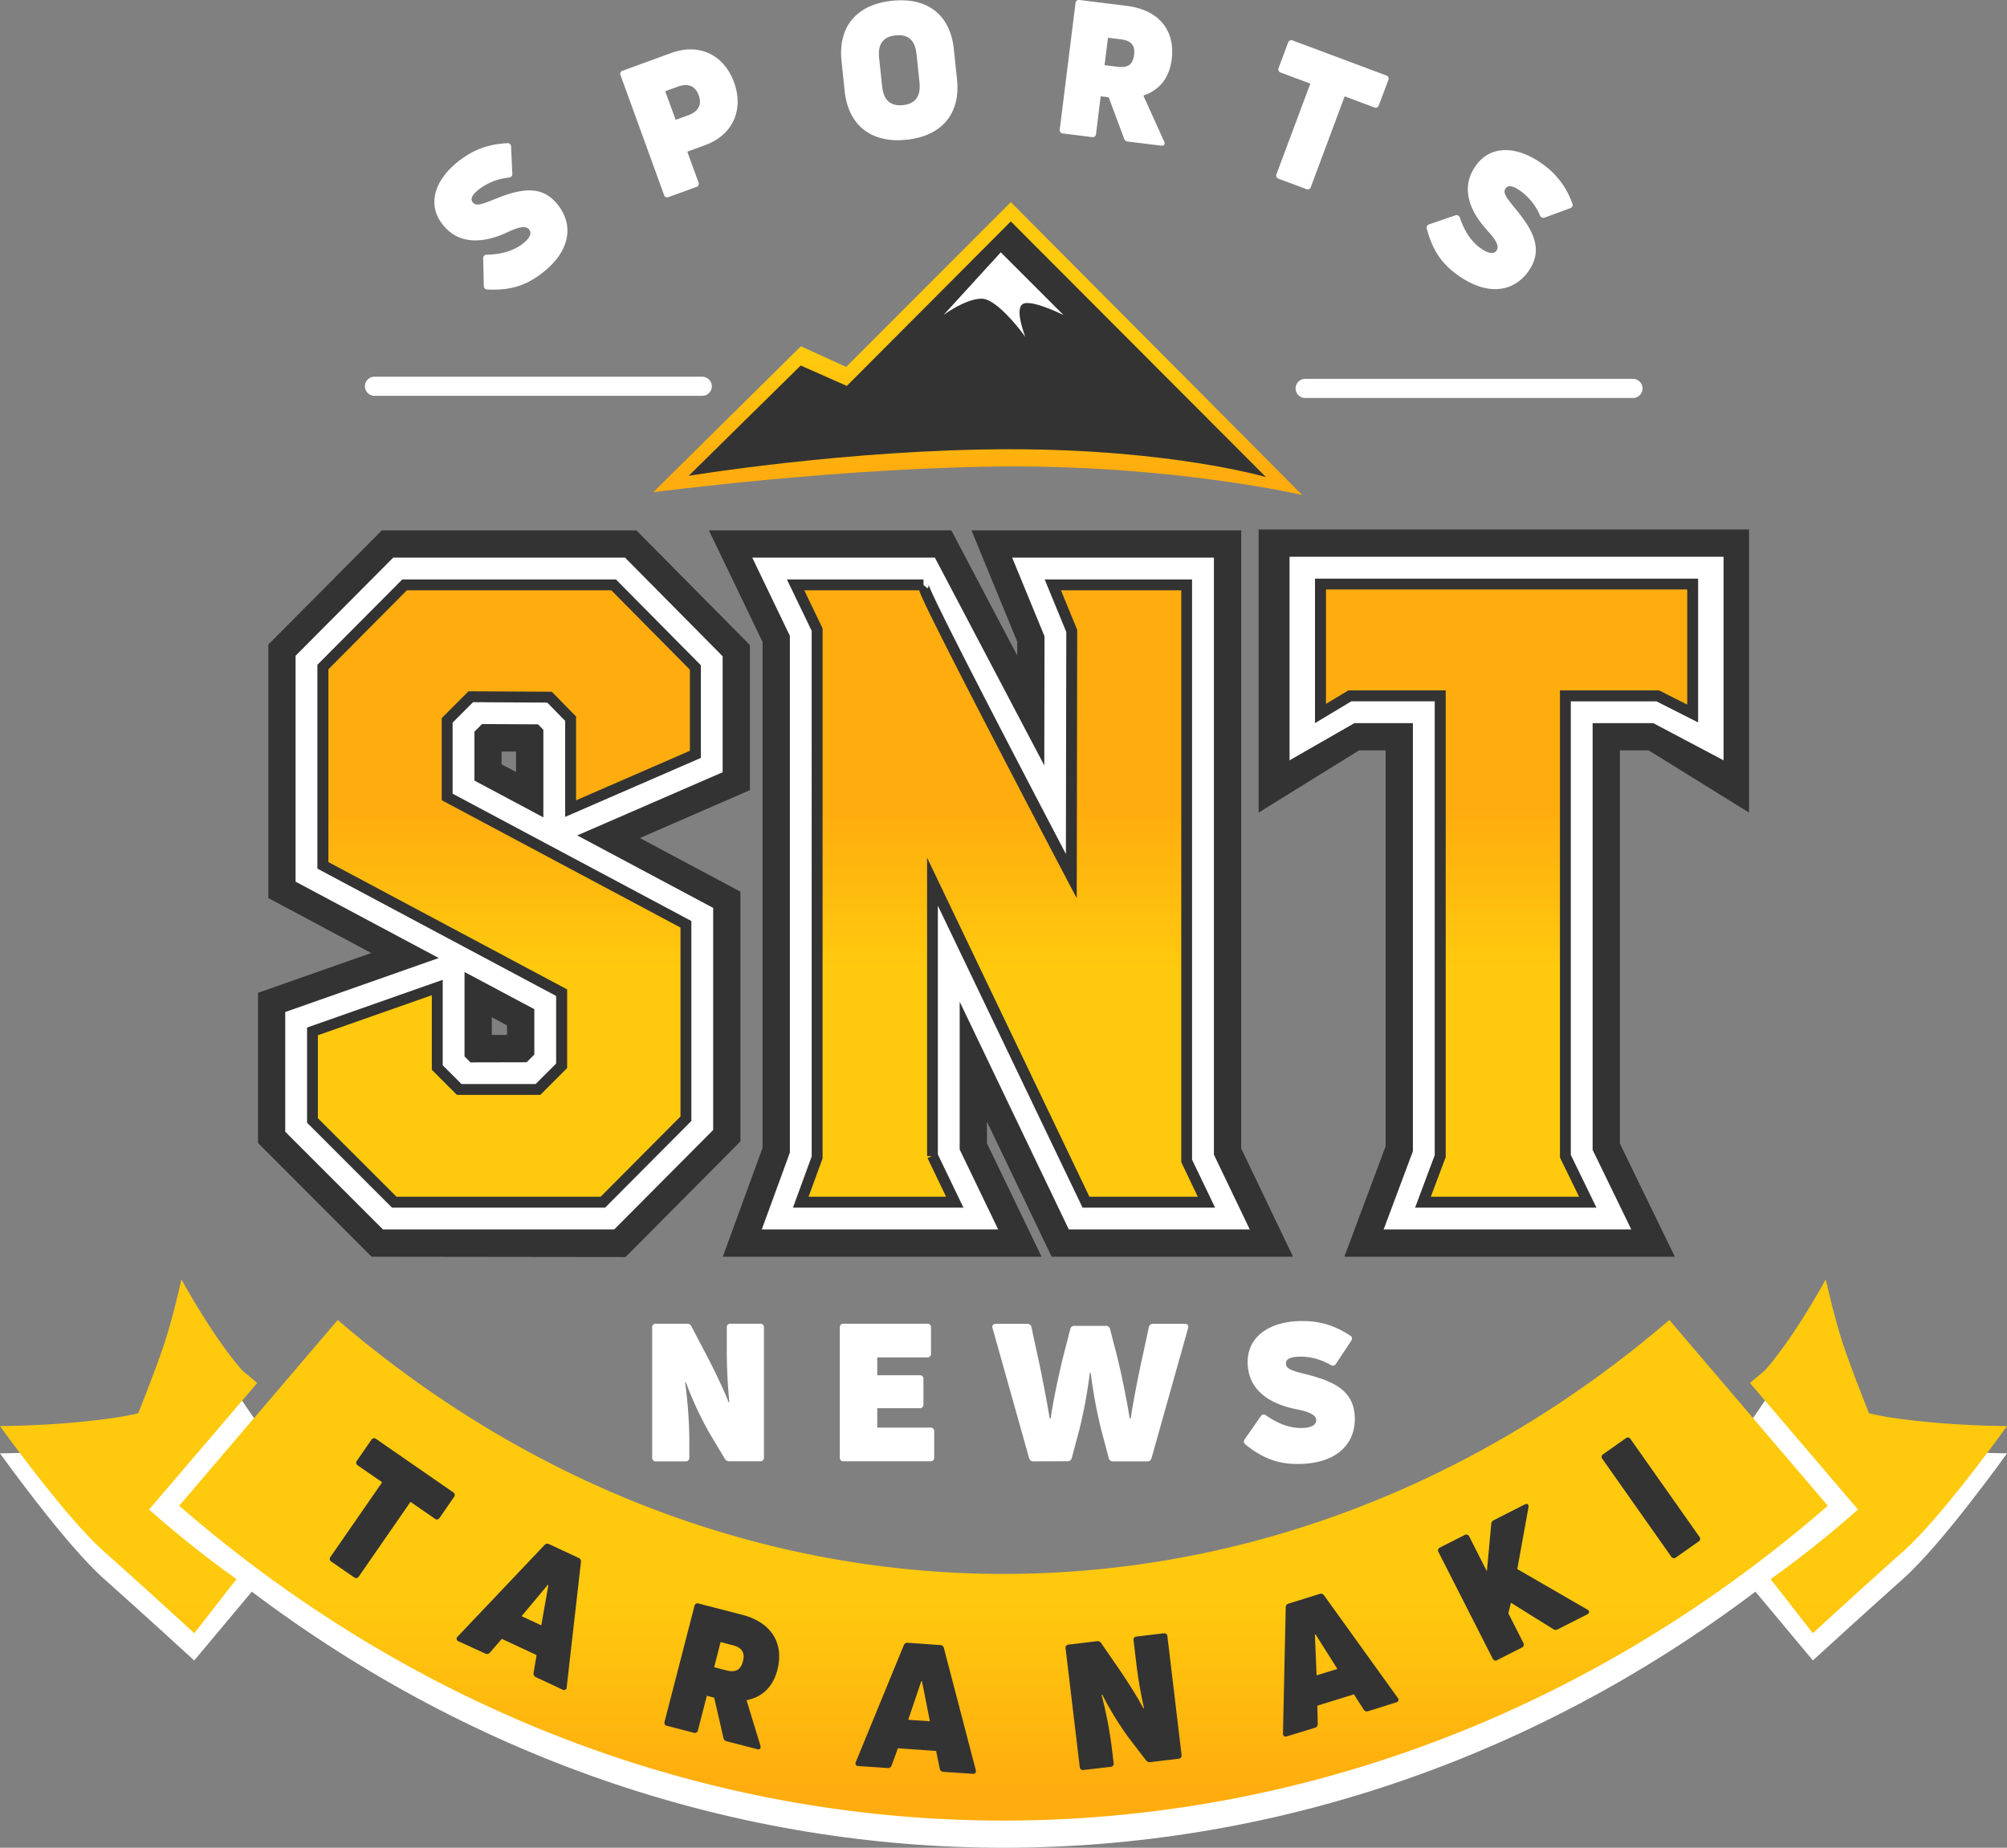
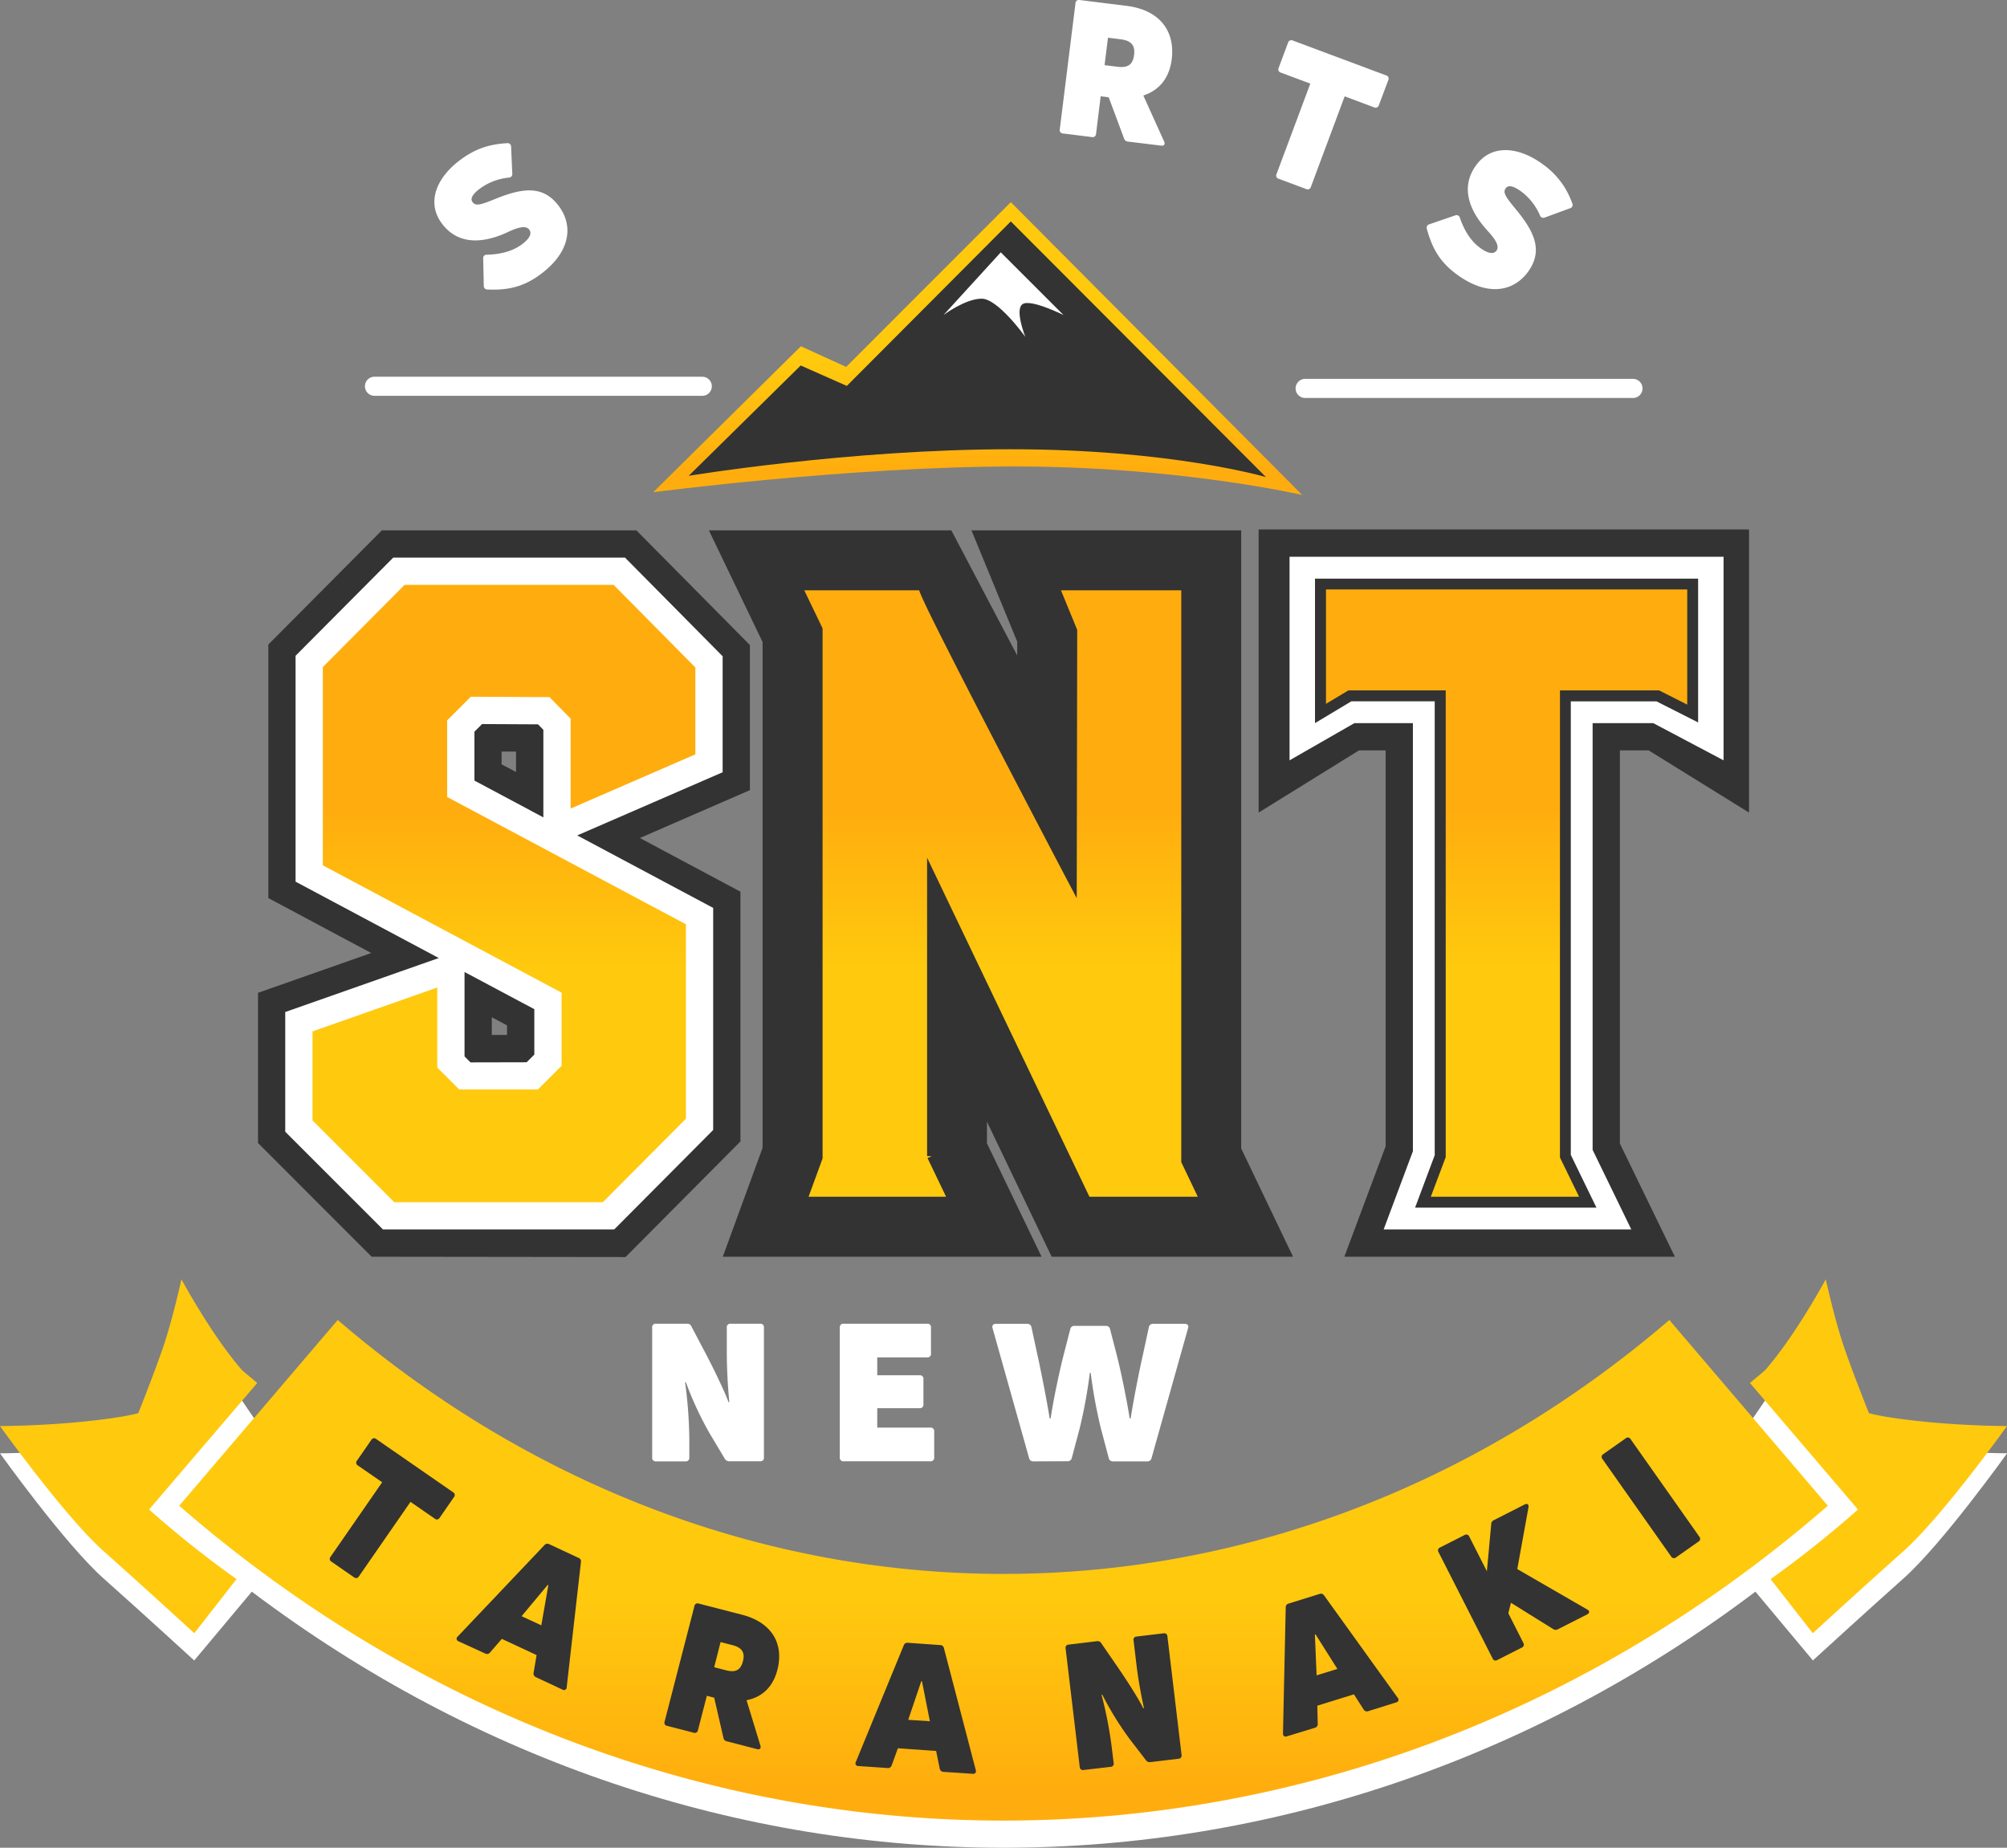
<svg xmlns="http://www.w3.org/2000/svg" xmlns:xlink="http://www.w3.org/1999/xlink" viewBox="0 0 972.32 895.19">
  <rect x="0" y="0" width="972.32" height="895.19" fill="#808080" stroke="none" />
  <defs>
    <style>.cls-1{fill:#fff;}.cls-2{fill:url(#linear-gradient);}.cls-3{fill:#333;}.cls-4{fill:url(#linear-gradient-2);}.cls-5{fill:url(#linear-gradient-3);}.cls-6{fill:url(#linear-gradient-4);}.cls-7{fill:url(#linear-gradient-5);}</style>
    <linearGradient id="linear-gradient" x1="473.66" y1="115.69" x2="473.66" y2="227.64" gradientUnits="userSpaceOnUse">
      <stop offset="0" stop-color="#ffc90e" />
      <stop offset="0.53" stop-color="#ffc90e" />
      <stop offset="1" stop-color="#ffad0e" />
    </linearGradient>
    <linearGradient id="linear-gradient-2" x1="244.14" y1="552.84" x2="244.14" y2="393.41" xlink:href="#linear-gradient" />
    <linearGradient id="linear-gradient-3" x1="484.96" y1="552.84" x2="484.96" y2="393.41" xlink:href="#linear-gradient" />
    <linearGradient id="linear-gradient-4" x1="729.88" y1="552.79" x2="729.88" y2="393.15" xlink:href="#linear-gradient" />
    <linearGradient id="linear-gradient-5" x1="486.18" y1="674.48" x2="486.18" y2="866.07" xlink:href="#linear-gradient" />
  </defs>
  <title>Asset 1</title>
  <g id="Layer_2" data-name="Layer 2">
    <g id="ARTWORK">
      <path class="cls-1" d="M340.23,191.76H181.42a4.62,4.62,0,1,1,0-9.24H340.23a4.62,4.62,0,1,1,0,9.24Z" />
      <path class="cls-1" d="M790.9,192.81H632.09a4.63,4.63,0,0,1,0-9.25H790.9a4.63,4.63,0,1,1,0,9.25Z" />
      <path class="cls-2" d="M630.87,239.81S571.64,226,491.61,226s-175.15,12.47-175.15,12.47L388,167.76l21.93,10L489.7,97.93Z" />
      <path class="cls-3" d="M333.65,230.52l54.26-53.45,22.34,9.9,79.45-79.7L613.32,231.14s-45.86-13.49-123.8-13.49S333.65,230.52,333.65,230.52Z" />
      <path class="cls-1" d="M457.1,152.62l27.74-30.38,30.39,30.38s-15.86-7.92-19.82-5.28,1.32,15.85,1.32,15.85-13.21-18.49-21.14-18.49S457.1,152.62,457.1,152.62Z" />
      <path class="cls-3" d="M180.05,608.85,125,553.77V481l54.85-19.29L130,435.09V312.26l55-55.32H308.31l55,55.57V382.8L310,406l48.72,26v121l-55.66,56Zm65.6-107.45v-4.62l-7.39-3.94v8.56ZM250,374v-9.88l-7,0v6.2Z" />
      <path class="cls-1" d="M185.53,595.64,138.19,548.3v-58l74.38-26.16-69.38-37V317.71l47.32-47.56H302.8l47.29,47.79v56.2l-70.44,30.6,65.86,35.13V547.45l-47.94,48.19Zm69.6-81,3.73-3.72v-22l-33.81-18v40.89l2.89,2.89ZM263.24,396V353.57l-2.59-2.64-27.11-.14-3.7,3.69v23.7Z" />
      <polygon class="cls-4" points="196 283.36 297.29 283.36 336.88 323.37 336.88 365.47 276.45 391.73 276.45 348.18 266.23 337.75 228.09 337.55 216.63 349.01 216.63 386.11 332.3 447.79 332.3 541.99 292.08 582.42 191 582.42 151.4 542.83 151.4 499.69 211.84 478.43 211.84 517.19 222.47 527.82 260.61 527.82 272.07 516.36 272.07 480.93 156.4 419.24 156.4 323.17 196 283.36" />
-       <path class="cls-3" d="M293.17,585.07H189.9l-41.14-41.15v-46.1l65.72-23.12v41.4l9.08,9.08h35.95l9.92-9.91V482.52L153.76,420.83V322.08l41.14-41.36H298.39l41.14,41.57V367.2L273.8,395.76V349.25l-8.68-8.86-35.94-.2-9.91,9.91v34.42l115.67,61.69v96.87Zm-101.08-5.29H291l38.68-38.88V449.38L214,387.69V347.91l13-13,40.34.22,11.74,12v40.6l55.15-24V324.46L296.18,286H197.1l-38,38.26v93.4l115.66,61.69v38.1l-13,13H221.37L209.2,518.29V482.16L154,501.56v40.17Z" />
      <polygon class="cls-3" points="509.49 608.85 478.14 543.43 478.14 553.89 504.6 608.85 350.17 608.85 369.45 556.08 369.45 311.06 343.43 256.94 460.89 256.94 492.8 317.56 492.81 310.86 470.64 256.94 601.31 256.94 601.31 556.41 626.43 608.85 509.49 608.85" />
-       <polygon class="cls-1" points="517.8 595.63 464.93 485.3 464.93 556.9 483.58 595.63 369.06 595.63 382.66 558.41 382.66 308.04 364.44 270.15 452.91 270.15 505.92 370.84 506.03 308.26 490.36 270.15 588.1 270.15 588.1 559.41 605.46 595.63 517.8 595.63" />
      <path class="cls-5" d="M395.87,305l-10.42-21.67h61.89q-2.28,0,71.7,141.09l.21-118.79-9.17-22.3h64.81V562.42l9.59,20H526.12l-74.4-155.26V559.92l10.84,22.5H388l7.92-21.67Z" />
      <path class="cls-3" d="M588.67,585.07H524.46l-70.1-146.28V559.31l12.4,25.76H384.17l9.06-24.79V305.64l-12-24.92h66.17v2.7l1.95,1.61a2.44,2.44,0,0,0,.52-1.88c.67,2.94,12.9,28.23,66.52,130.6l.19-107.57-10.47-25.46h71.4v281.1Zm-60.88-5.29h52.49l-8-16.76V286H514l7.87,19.14-.23,130-5-9.46c-24.21-46.16-42.51-81.43-54.42-104.84-11.07-21.76-15.44-30.75-16.94-34.84H389.65l8.86,18.43V561.22l-6.78,18.56h66.62l-9-18.72,2-.94h-2.21V415.53Z" />
      <polygon class="cls-3" points="651.29 608.85 671.29 555.35 671.29 363.55 658.37 363.55 609.76 393.68 609.76 256.52 847.34 256.52 847.34 393.68 798.74 363.55 784.78 363.55 784.78 554.04 811.41 608.85 651.29 608.85" />
      <polygon class="cls-1" points="670.33 595.63 684.5 557.74 684.5 350.34 656.16 350.34 624.74 368.36 624.74 269.73 835.01 269.73 835.01 368.36 800.95 350.34 771.57 350.34 771.57 557.08 790.3 595.63 670.33 595.63" />
      <polygon class="cls-6" points="639.71 282.94 820.04 282.94 820.04 345.67 803.16 337.13 758.36 337.13 758.36 560.12 769.19 582.42 689.37 582.42 697.71 560.12 697.71 337.13 653.94 337.13 639.71 345.67 639.71 282.94" />
      <path class="cls-3" d="M773.42,585.07H685.56l9.51-25.42V339.77H654.68l-17.61,10.57v-70H822.68V350l-20.15-10.2H761V559.52Zm-80.24-5.29H765l-9.26-19V334.49H803.8l13.6,6.88V285.58h-175V341l10.86-6.52h47.14V560.6Z" />
      <path class="cls-1" d="M261.54,133.13c-7.73,5.64-15,7.57-25.37,7.13a1.72,1.72,0,0,1-1.79-1.85l-.29-13.21a1.64,1.64,0,0,1,1.85-1.8c6.08-.16,12-1.45,16.73-4.89,4.27-3.12,5-5.55,3.74-7.24-1.67-2.28-5.78-1-10.42,1.18-8.23,3.87-22.81,8.31-32.05-4.35-7.52-10.3-2.25-22.39,9.38-30.87,6.62-4.84,13.14-7.34,22.35-7.86a1.66,1.66,0,0,1,1.94,1.74l.58,13a1.72,1.72,0,0,1-1.74,1.94,28.32,28.32,0,0,0-13.71,5.16c-4.34,3.17-4.86,5.24-3.84,6.64,1.51,2.06,3.61,1.54,10.92-1.42,13.64-5.57,23.53-6.7,31.05,3.6C277.91,109.67,276.25,122.38,261.54,133.13Z" />
-       <path class="cls-1" d="M325.32,25.63c13.36-4.85,25.41.84,30.3,14.28s-.77,25.58-14,30.41l-8.65,3.15,5.39,14.81a1.63,1.63,0,0,1-1.09,2.33L324,95.44a1.63,1.63,0,0,1-2.33-1.09l-21-57.79a1.62,1.62,0,0,1,1.08-2.33Zm8.09,30.22c5-1.81,6.74-5.17,5.09-9.71s-5.17-6-10.14-4.16l-6.08,2.21,5.05,13.87Z" />
-       <path class="cls-1" d="M439.22,67.7c-17.13,1.79-28.21-6.94-30-23.52l-1.54-14.77C406,12.92,415,2.17,432.16.37s28.2,6.85,29.93,23.34l1.55,14.77C465.38,55.06,456.34,65.9,439.22,67.7Zm-1.76-16.77c6.07-.63,8.7-4.39,8-11L444,26.06c-.69-6.52-4-9.56-10.1-8.92s-8.71,4.3-8,10.82l1.46,13.87C428,48.44,431.39,51.57,437.46,50.93Z" />
      <path class="cls-1" d="M546.48,68.6a2.1,2.1,0,0,1-1.92-1.53l-7.43-19.93-3.89-.48L531,64.83a1.64,1.64,0,0,1-2,1.58l-14-1.75a1.62,1.62,0,0,1-1.58-2l7.6-61A1.65,1.65,0,0,1,523,0l23,2.87c15.73,2,23.37,12.09,21.66,25.83-1.12,9-5.91,15-13.76,17.57l10.08,22.28c.56,1.35,0,2.2-1.45,2Zm-9.7-50.33-1.66,13.29,6.24.78c5.15.64,7.48-1.09,8.07-5.79.55-4.43-1.26-6.86-6.41-7.5Z" />
      <path class="cls-1" d="M671.49,36.51a1.64,1.64,0,0,1,1.07,2.35L668,51A1.64,1.64,0,0,1,665.69,52l-14.25-5.32L635.09,90.51a1.63,1.63,0,0,1-2.34,1.06l-13.23-4.94a1.63,1.63,0,0,1-1.07-2.34L634.8,40.51l-14.25-5.32a1.64,1.64,0,0,1-1.07-2.35L624,20.72a1.64,1.64,0,0,1,2.35-1.07Z" />
      <path class="cls-1" d="M705.73,132.92c-7.71-5.66-11.75-12-14.46-22a1.71,1.71,0,0,1,1.21-2.27L705,104.36a1.65,1.65,0,0,1,2.28,1.21c2,5.76,5,11,9.72,14.48,4.26,3.13,6.79,3.06,8,1.37,1.67-2.27-.83-5.8-4.27-9.57-6.18-6.68-14.82-19.24-5.55-31.87,7.55-10.28,20.66-8.91,32.27-.39a38.86,38.86,0,0,1,14.25,18.93,1.67,1.67,0,0,1-1.07,2.38l-12.22,4.48a1.72,1.72,0,0,1-2.38-1.07A28.18,28.18,0,0,0,737,92.8c-4.33-3.18-6.46-3-7.49-1.65-1.5,2-.37,3.9,4.66,10,9.43,11.33,13.5,20.41,6,30.7C733,141.44,720.42,143.7,705.73,132.92Z" />
      <path class="cls-1" d="M317.82,708a1.67,1.67,0,0,1-1.86-1.86V643.18a1.67,1.67,0,0,1,1.86-1.87h15a2.12,2.12,0,0,1,2.14,1.31l7.46,14.16c4.66,9,9,18.27,10.53,22.56l.38-.09c-.84-8.76-1.22-17-1.22-24.61V643.18a1.68,1.68,0,0,1,1.87-1.87h14.26a1.67,1.67,0,0,1,1.86,1.87v62.91a1.67,1.67,0,0,1-1.86,1.86H353.34a2.41,2.41,0,0,1-2.24-1.3l-7.36-12.3a165.63,165.63,0,0,1-11.47-24.7l-.37.09a217.42,217.42,0,0,1,2.05,27.4v9a1.67,1.67,0,0,1-1.86,1.86Z" />
      <path class="cls-1" d="M425,691.64h25.72a1.68,1.68,0,0,1,1.87,1.87v12.58a1.68,1.68,0,0,1-1.87,1.86h-42a1.67,1.67,0,0,1-1.87-1.86V643.18a1.67,1.67,0,0,1,1.87-1.87h40.45a1.67,1.67,0,0,1,1.86,1.87v12.58a1.67,1.67,0,0,1-1.86,1.86H425v8.67h20.5a1.67,1.67,0,0,1,1.87,1.86v12.22a1.67,1.67,0,0,1-1.87,1.86H425Z" />
      <path class="cls-1" d="M500.7,708a2,2,0,0,1-2.14-1.58l-17.71-63c-.37-1.21.28-2.05,1.59-2.05h15.28a1.94,1.94,0,0,1,2,1.68l2.8,13c1.4,6.16,4.66,22.47,6,31.14H509c1.3-8.86,4.1-22.09,6.24-30.58l3.27-12.67a1.94,1.94,0,0,1,2-1.59h15.28a1.94,1.94,0,0,1,2,1.59l3.27,12.67c2.14,8.39,4.84,21.72,6.24,30.58h.47c1.3-8.67,4.56-25,6-31.14l2.8-13a1.94,1.94,0,0,1,2-1.68H574c1.31,0,2,.84,1.59,2.05l-17.71,63A2,2,0,0,1,555.7,708H539.29a2,2,0,0,1-2.14-1.58L533.33,692a242.62,242.62,0,0,1-4.94-26.94H528A242.62,242.62,0,0,1,523.07,692l-3.82,14.35a2,2,0,0,1-2.14,1.58Z" />
-       <path class="cls-1" d="M628.68,709.26c-9.78,0-17-2.8-25.26-9.41a1.76,1.76,0,0,1-.37-2.61l7.74-11.1a1.68,1.68,0,0,1,2.61-.37c5.12,3.54,10.81,6.06,16.77,6.06,5.41,0,7.46-1.59,7.46-3.73,0-2.89-4.19-4.29-9.32-5.31-9.13-1.77-23.86-6.9-23.86-22.93,0-13.05,11.65-19.85,26.38-19.85,8.38,0,15.28,1.86,23.2,7a1.7,1.7,0,0,1,.56,2.61l-7.36,11.09a1.77,1.77,0,0,1-2.61.56,28.88,28.88,0,0,0-14.45-4c-5.49,0-7.17,1.4-7.17,3.17,0,2.61,2,3.45,9.88,5.4,14.63,3.64,23.48,8.67,23.48,21.72C656.36,699.75,647.32,709.26,628.68,709.26Z" />
      <path class="cls-1" d="M932.6,702c-20.91-2.09-27.18-4.18-27.18-4.18s-8.37-20.91-12.55-33.46S884.51,633,884.51,633s-23.79,38.4-40.33,61.23l-35.44-41.53c-191.16,164.09-454,164-645.12,0l-35.46,41.55C111.62,671.44,87.82,633,87.82,633s-4.19,18.82-8.37,31.36-12.54,33.46-12.54,33.46-6.28,2.09-27.18,4.18S0,704.1,0,704.1,31.36,748,50.18,764.73s43.91,39.73,43.91,39.73L122,771.12c219.19,165.42,509.23,165.43,728.44,0l27.85,33.32s25.09-23,43.9-39.73,50.18-60.63,50.18-60.63S953.51,704.1,932.6,702Z" />
      <path class="cls-7" d="M72.23,731.34a519,519,0,0,0,42.35,33.71l-20.45,26.2s-25.09-23-43.91-39.73S0,690.89,0,690.89s18.82,0,39.73-2.09S67,684.62,67,684.62s8.36-20.91,12.54-33.46,8.37-31.36,8.37-31.36,14.63,27.18,29.27,43.91c.69.77,6.68,5.53,7.42,6.35Zm827.9,0a518.83,518.83,0,0,1-42.34,33.71l20.45,26.2s25.09-23,43.9-39.73,50.18-60.63,50.18-60.63-18.81,0-39.72-2.09-27.18-4.18-27.18-4.18-8.37-20.91-12.55-33.46-8.36-31.36-8.36-31.36S869.87,647,855.24,663.71c-.69.77-6.69,5.53-7.42,6.35Q874,700.69,900.13,731.34ZM808.74,639.5c-191.16,164.08-454,164-645.12,0l-76.79,90c234,203.37,564.66,203.38,798.7,0Z" />
      <path class="cls-3" d="M219.48,722.94a1.53,1.53,0,0,1,.44,2.38l-6.92,10a1.53,1.53,0,0,1-2.38.43l-11.75-8.13-25,36.1a1.54,1.54,0,0,1-2.38.43l-10.91-7.55a1.54,1.54,0,0,1-.43-2.38l25-36.1L173.39,710a1.54,1.54,0,0,1-.43-2.38l6.92-10a1.53,1.53,0,0,1,2.38-.44Z" />
      <path class="cls-3" d="M222.18,795.19a1.33,1.33,0,0,1-.41-2.36l42-44.27a1.83,1.83,0,0,1,2.28-.45l14.27,6.65a1.83,1.83,0,0,1,1.13,2l-6.9,60.6a1.33,1.33,0,0,1-2.07,1.21l-12.8-6a1.85,1.85,0,0,1-1.17-2.15l1.45-8.58-16.84-7.84-5.71,6.58a1.84,1.84,0,0,1-2.4.49ZM252.7,783l9.54,4.44L265.65,768l-.31-.15Z" />
      <path class="cls-3" d="M352.09,843.61a2,2,0,0,1-1.61-1.66L346,822.49l-3.56-.92-4.3,16.66a1.55,1.55,0,0,1-2.09,1.23l-12.84-3.32a1.53,1.53,0,0,1-1.23-2.08l14.44-55.94a1.53,1.53,0,0,1,2.08-1.23l21.05,5.43c14.42,3.72,20.32,14.09,17.07,26.68-2.12,8.21-7.31,13.23-14.94,14.71l6.71,22c.36,1.33-.27,2.05-1.59,1.71Zm-3-48.06L346,807.73l5.72,1.48c4.72,1.22,7.1-.11,8.21-4.42,1.05-4.06-.35-6.55-5.07-7.76Z" />
      <path class="cls-3" d="M415.89,855.61a1.33,1.33,0,0,1-1.24-2.05l23.18-56.43a1.84,1.84,0,0,1,2-1.24L455.51,797a1.83,1.83,0,0,1,1.79,1.49l15.41,59c.35,1.23-.3,2-1.49,1.87l-14.09-.94a1.87,1.87,0,0,1-1.87-1.59l-1.74-8.52L435,847,432,855.24a1.86,1.86,0,0,1-2.07,1.32ZM440,833.21l10.5.71-3.84-19.39-.34,0Z" />
      <path class="cls-3" d="M525,857.52a1.54,1.54,0,0,1-1.91-1.5l-6.84-57.36a1.53,1.53,0,0,1,1.5-1.9l13.68-1.64a2,2,0,0,1,2.1,1l8.34,12.11c5.22,7.65,10.23,15.67,12,19.42l.33-.13c-1.71-7.9-3-15.33-3.78-22.3l-1.25-10.46a1.54,1.54,0,0,1,1.5-1.9l13-1.55a1.54,1.54,0,0,1,1.91,1.5l6.84,57.36a1.53,1.53,0,0,1-1.5,1.9l-13.59,1.63a2.24,2.24,0,0,1-2.19-.95l-8-10.42A152,152,0,0,1,534,821l-.33.12a199,199,0,0,1,4.85,24.77l1,8.16A1.54,1.54,0,0,1,538,856Z" />
      <path class="cls-3" d="M623.45,841.22c-1.14.36-1.94-.2-1.89-1.47l1.33-61a1.83,1.83,0,0,1,1.4-1.86l15-4.67a1.83,1.83,0,0,1,2.2.75l35.62,49.53a1.32,1.32,0,0,1-.73,2.28L662.93,829a1.85,1.85,0,0,1-2.31-.81l-4.69-7.33-17.74,5.51.2,8.72a1.85,1.85,0,0,1-1.45,2Zm14.4-29.55,10.06-3.12-10.56-16.71-.33.1Z" />
      <path class="cls-3" d="M725.41,804.23a1.53,1.53,0,0,1-2.3-.75L696.93,752a1.54,1.54,0,0,1,.75-2.3l11.83-6a1.54,1.54,0,0,1,2.3.75l8.53,16.79,2.11-22.87a2.07,2.07,0,0,1,1.33-1.92l14.87-7.57c1.22-.62,2.07-.09,1.85,1.37l-5.43,29.93L769,779.79c1.19.64,1.16,1.72-.06,2.34l-14.19,7.21a2.18,2.18,0,0,1-2.37-.14L732,776.51l-1.27,5.07L738,795.92a1.54,1.54,0,0,1-.75,2.3Z" />
      <path class="cls-3" d="M823.27,744.48a1.54,1.54,0,0,1-.41,2.38L812,754.5a1.54,1.54,0,0,1-2.39-.41l-33.28-47.23a1.53,1.53,0,0,1,.42-2.38l10.84-7.64a1.54,1.54,0,0,1,2.39.41Z" />
    </g>
  </g>
</svg>